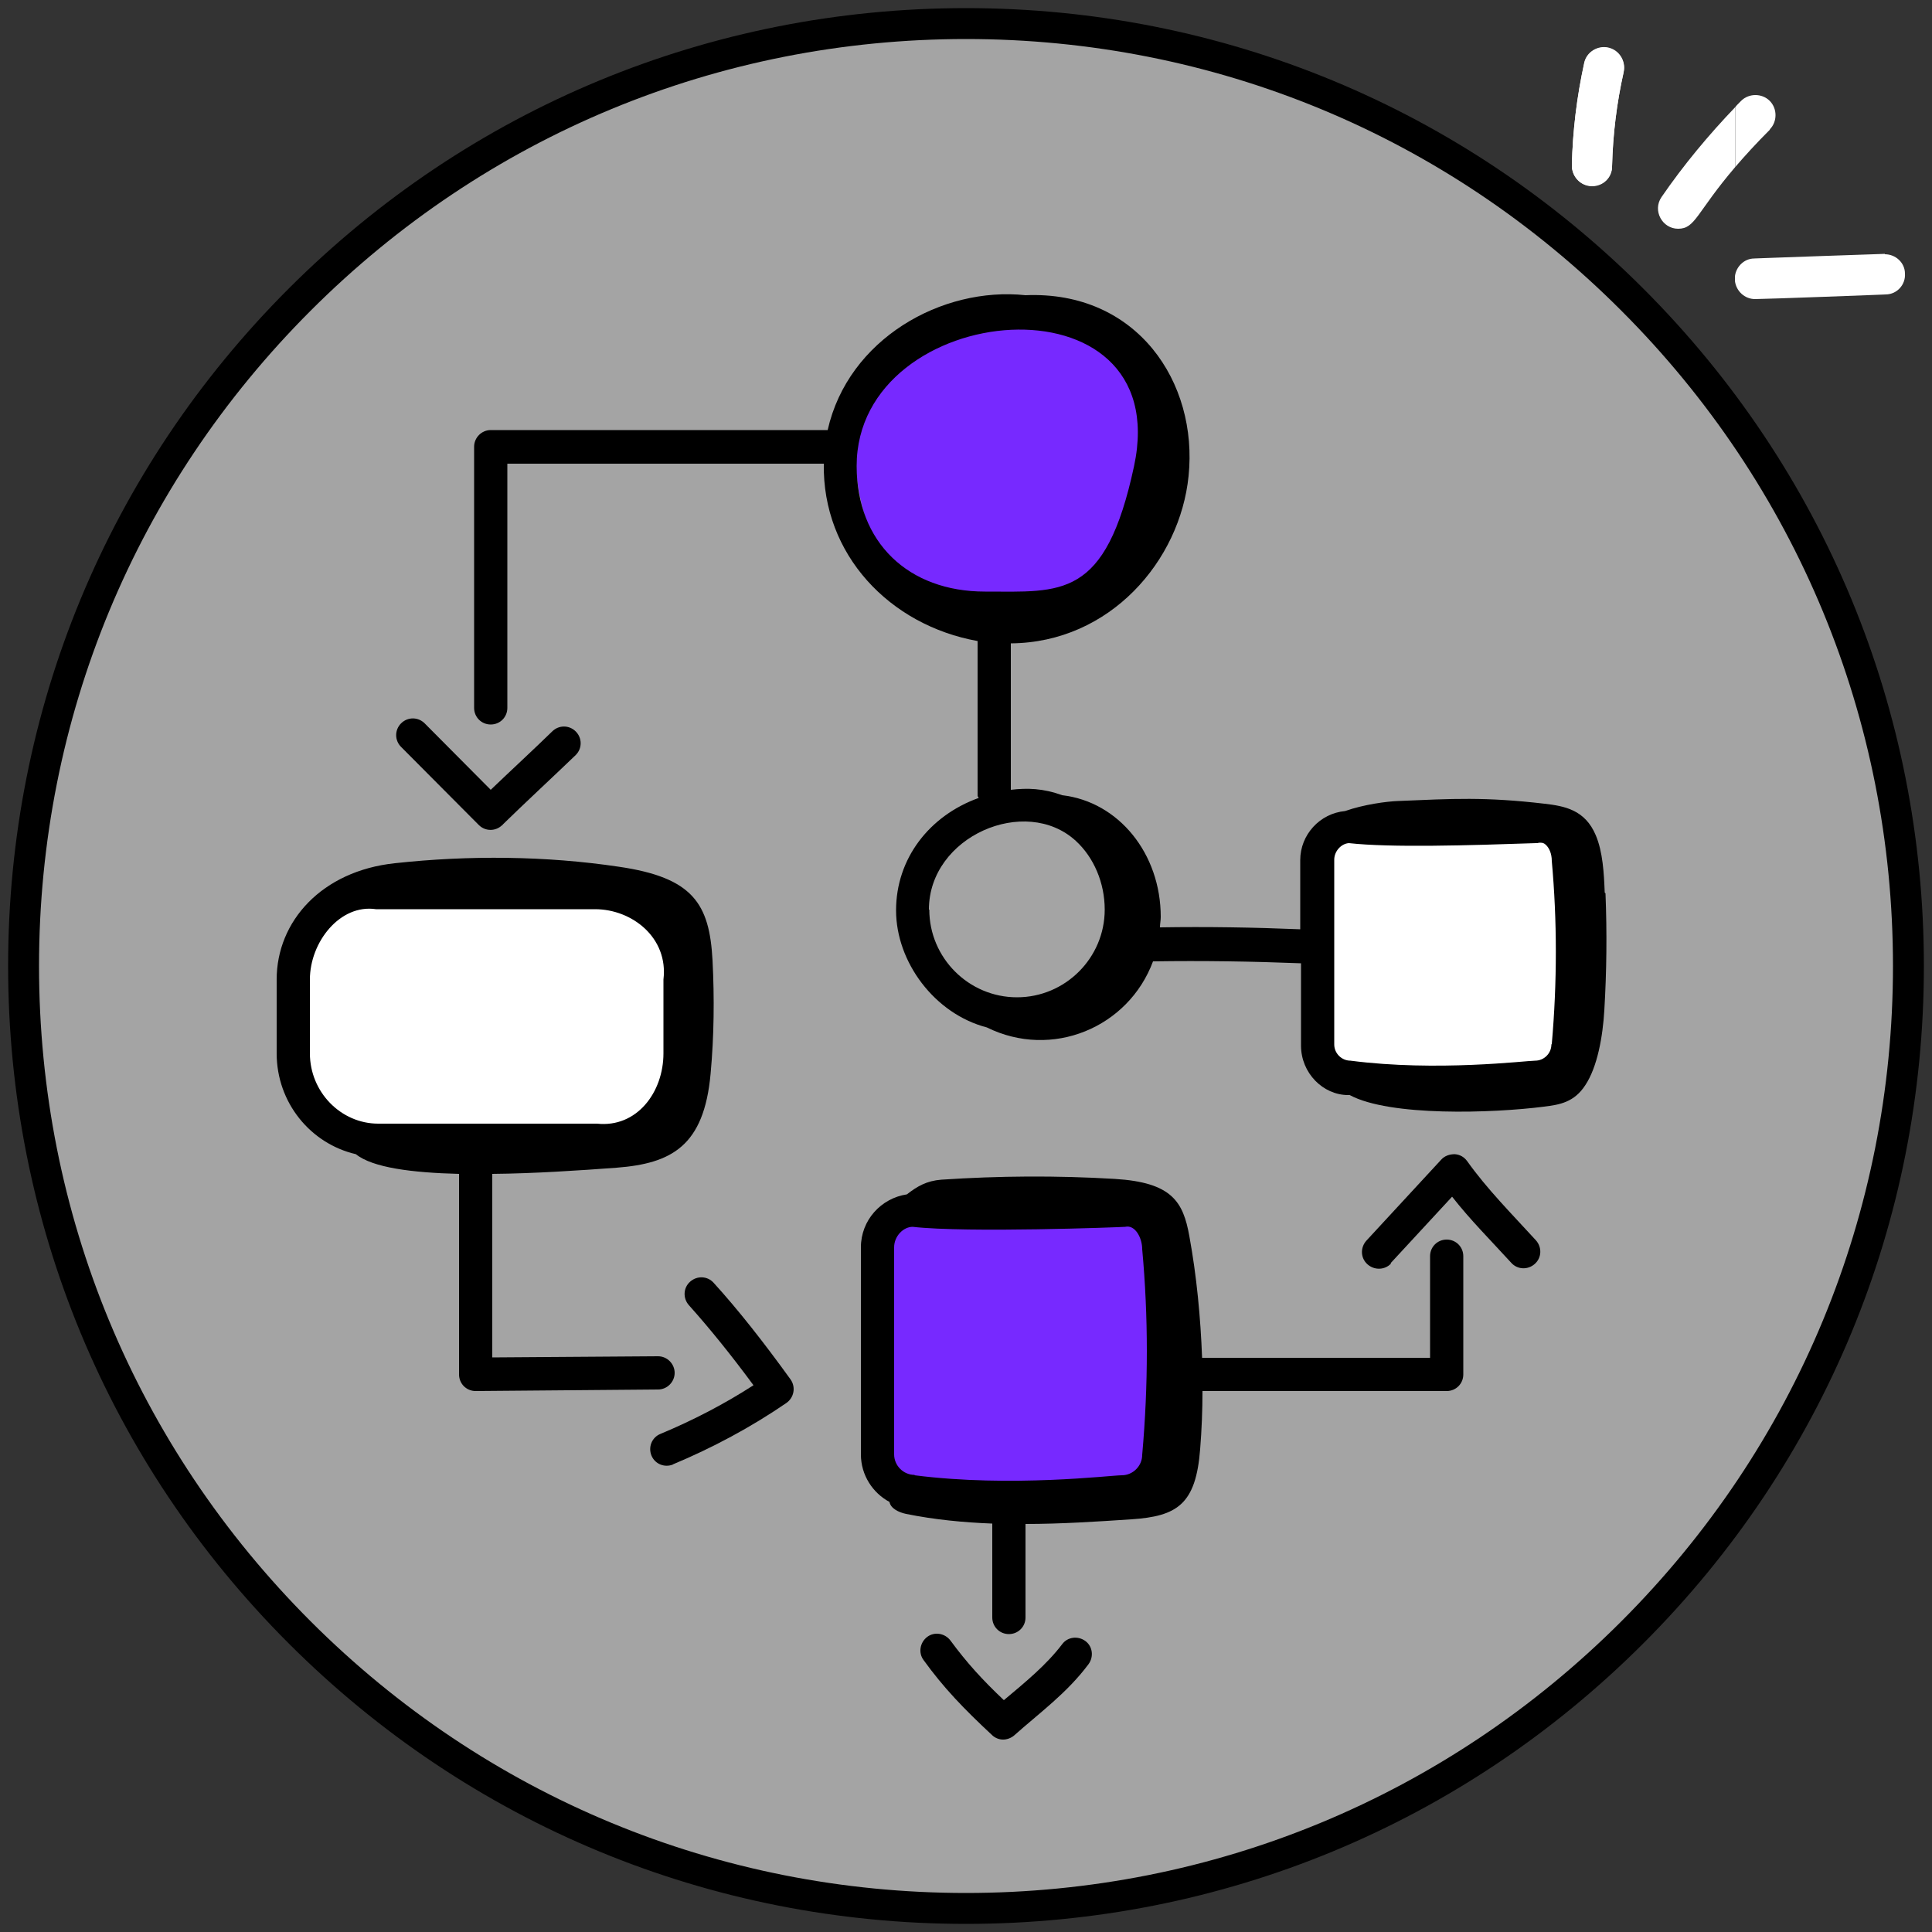
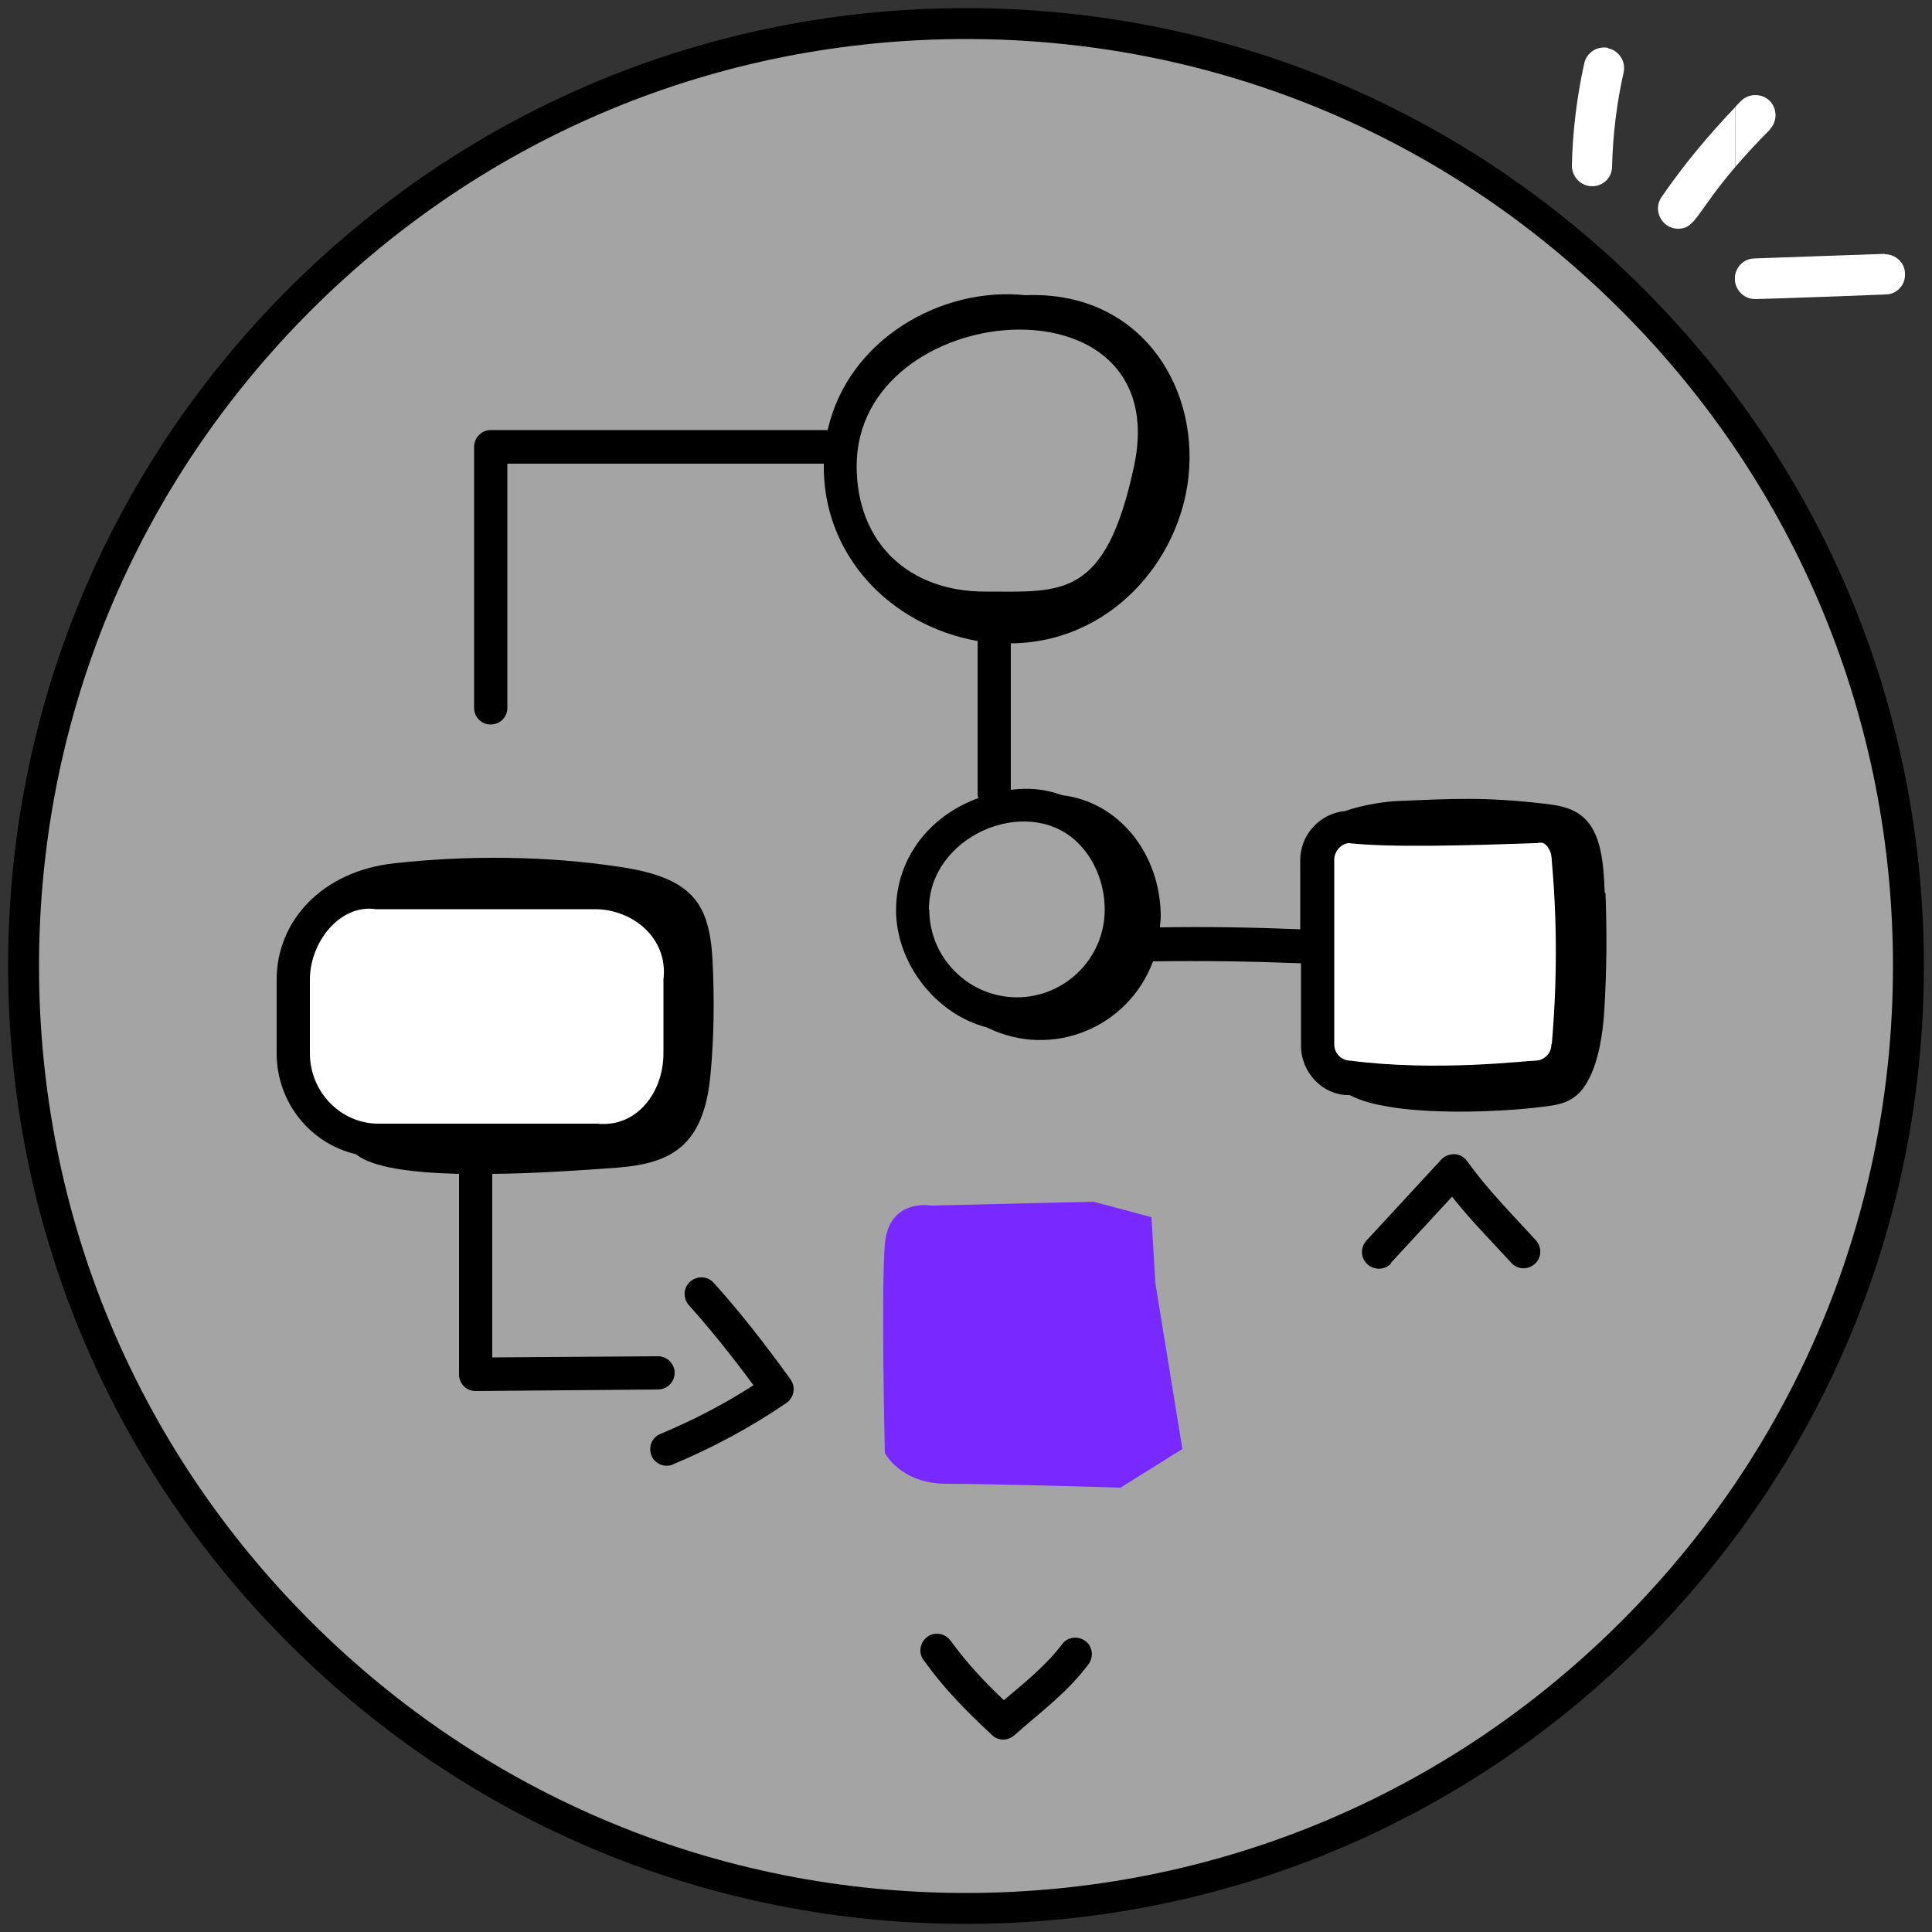
<svg xmlns="http://www.w3.org/2000/svg" id="Layer_1" data-name="Layer 1" version="1.1" viewBox="0 0 500 500">
  <rect x="0" y="0" width="500" height="500" fill="#333333" stroke="none" />
  <defs>
    <style> .cls-1 { fill: none; } .cls-1, .cls-2, .cls-3, .cls-4, .cls-5 { stroke-width: 0px; } .cls-2 { fill: #7729ff; } .cls-3 { fill: #000; } .cls-4 { fill: #a4a4a4; } .cls-5 { fill: #fff; } </style>
  </defs>
  <g id="bkg">
    <g>
      <circle class="cls-4" cx="250" cy="250" r="243.9" />
      <path class="cls-3" d="M250,497.9c-66.2,0-128.5-25.8-175.3-72.6C27.9,378.5,2.1,316.2,2.1,250S27.9,121.5,74.7,74.7C121.5,27.9,183.8,2.1,250,2.1s128.5,25.8,175.3,72.6c46.8,46.8,72.6,109.1,72.6,175.3s-25.8,128.5-72.6,175.3-109.1,72.6-175.3,72.6h0ZM250,10.1c-64.1,0-124.3,25-169.6,70.3S10.1,185.9,10.1,250s25,124.3,70.3,169.6c45.3,45.3,105.6,70.3,169.6,70.3s124.3-25,169.6-70.3c45.3-45.3,70.3-105.6,70.3-169.6s-25-124.3-70.3-169.6C374.3,35,314.1,10.1,250,10.1Z" />
    </g>
    <line class="cls-1" x1="310" y1="306" x2="326" y2="376" />
    <line class="cls-1" x1="358" y1="298" x2="398" y2="318" />
  </g>
  <g id="Layer_3" data-name="Layer 3">
    <path class="cls-5" d="M409,243l-2-25s-12-3-17-3h-23l-21,1-6,18,1,35s6,13,19,13,43-1,43-1l6-16v-22Z" />
    <path class="cls-2" d="M299,332l-1-17-15-4-42,1s-11-2-12,10,0,54,0,54c0,0,4,8,16,8s45,1,45,1l16-10-7-43Z" />
-     <path class="cls-2" d="M293,101c0-.4,0-1.4-.3-2.8-.9-5.4-3.7-16.2-11.7-16.2s-29-1-32,1-28,17-28,26-1,48,33,48,47-29,47-29l-8-27Z" />
    <path class="cls-5" d="M173,237s-20-11-43-10-40,3-40,3c0,0-13,10-13,17s1,32,1,32c0,0-2,17,44,17s45-5,45-5c0,0,12-27,11-32s-5-22-5-22Z" />
    <g id="Workflow">
      <g>
-         <path class="cls-3" d="M130.1,213.4c5.2-5.1,13.5-12.8,18.9-18,1.7-1.7,1.7-4.4,0-6.1-1.7-1.7-4.4-1.7-6.1,0-4.4,4.3-11,10.4-15.9,15.1l-17.1-17.2c-1.7-1.7-4.4-1.7-6.1,0s-1.7,4.4,0,6.1l20.1,20.2c1.7,1.7,4.4,1.7,6.1,0h.1Z" />
        <path class="cls-3" d="M123.1,360h0l47.2-.4c2.4,0,4.3-2,4.3-4.3s-1.9-4.3-4.3-4.3h0l-42.9.3v-47.5c11-.1,22.7-.9,32.2-1.6,14.2-1.1,22.6-5.6,24.3-24.3.9-9.8,1-19.6.5-29.4-.8-14.6-5-21.4-24.3-24.2-18.8-2.8-38.7-3-57.9-.9-18.9,2-30.6,15-30.6,30.1v19.1c0,12.8,8.8,23.4,20.5,26.1,4.3,3.5,14.6,4.8,26.7,5.1v51.9c0,2.4,1.9,4.3,4.3,4.3h0ZM80.2,272.6v-19.1c0-9.7,7.8-19.6,17.1-18.2h56.7c9.6,0,19,7.4,17.7,18.2v19.1c0,10.1-6.9,19.3-17.2,18.2h-56.6c-9.7,0-17.7-8.2-17.7-18.2Z" />
        <path class="cls-3" d="M174.1,379c10.3-4.3,20.2-9.6,29.4-15.9,2-1.4,2.5-4.1,1.1-6.1-7-9.7-13.7-18.2-19.9-25-1.6-1.8-4.3-1.9-6.1-.3s-1.9,4.3-.3,6.1c5.2,5.8,10.8,12.7,16.7,20.7-7.6,4.9-15.7,9.1-24.1,12.6-2.2.9-3.2,3.4-2.3,5.6s3.4,3.2,5.6,2.3h0Z" />
        <path class="cls-3" d="M274.9,425.5c-4.1,5.4-9.5,9.8-15.1,14.5-5.6-5.3-9.6-9.7-13.8-15.4-1.4-1.9-4.1-2.4-6-1s-2.4,4.1-1,6c5.2,7.2,10.4,12.6,17.7,19.4.8.8,1.9,1.2,2.9,1.2s2.1-.4,2.9-1.1c6.5-5.8,13.6-10.9,19.2-18.4,1.4-1.9,1.1-4.6-.8-6s-4.6-1.1-6,.8h0Z" />
        <path class="cls-3" d="M359.9,326.9l15.9-17.2c4.7,6,10,11.3,15.3,17.1,1.6,1.8,4.3,1.9,6.1.3,1.8-1.6,1.9-4.3.3-6.1-6.3-6.9-12.6-13.2-17.8-20.5-.8-1.1-1.9-1.7-3.2-1.8-1.3,0-2.6.4-3.5,1.4l-19.4,21c-1.6,1.8-1.5,4.5.3,6.1s4.5,1.5,6.1-.2h0Z" />
        <path class="cls-3" d="M415.3,231c-.2-5.1-.5-10.5-2.3-14.8-2.8-6.7-8.2-7.6-13.3-8.2-15.4-1.8-23.7-1.3-37.9-.7-2.9.1-8.9.9-13.7,2.6-6.5.6-11.6,6.1-11.6,12.7v17.9c-12.1-.5-24.2-.7-36.3-.5,0-.9.2-1.8.2-2.7,0-16.4-10.9-29.8-25.5-31.5-5-1.8-9-1.9-13.3-1.4v-37.9c25.7-.2,43.8-21.4,46-43.3,2.5-24.2-13.3-48-42.2-46.8-21.6-2.3-45.9,11.3-51.2,34.9h-87.2c-2.4,0-4.3,2-4.3,4.3v67.6c0,2.4,1.9,4.3,4.3,4.3s4.3-1.9,4.3-4.3v-63.2h81.9c-.4,23.5,17,41.8,39.8,45.9v40.1c.1.2.2.4.3.5-12.8,4.6-21.4,15.7-21.4,29.1s10,26.8,23.5,30.3c16.8,8.3,36.6.1,43-17.1,12.8-.2,25.6,0,38.3.5v21.3c0,7.1,5.7,12.8,12.2,12.8s.3,0,.4,0c10.4,5.6,37,4.7,50.3,3,4-.5,7.8-1.1,10.7-5.6,3.1-4.7,4.5-12.5,4.9-19.4.6-10,.7-20.1.3-30.2h0l-.2-.2ZM221.7,120.6c0-43.3,82.6-50.7,71.8,0-7.4,34.6-18.8,32.5-38.6,32.5s-33.2-12.7-33.2-32.5h0ZM240.4,235.4c0-19,25-29.7,38-17.8,4.7,4.3,7.5,10.9,7.5,17.8,0,12.5-10.2,22.7-22.7,22.7s-22.7-10.2-22.7-22.7h0ZM401.5,270.3c0,2.3-1.9,4.2-4.2,4.2s-25.5,2.9-47.8,0c-2.3,0-4.2-1.9-4.2-4.2v-47.8c0-2.3,1.9-4.2,3.8-4.3,10.9,1.2,30.8.6,48.4,0,.3,0,.5,0,.8-.1.4,0,1-.1,1.6.4,1,.8,1.7,2.4,1.7,4.3,1.4,15.5,1.4,31.4,0,47.4h0Z" />
-         <path class="cls-3" d="M307.8,319.9c-1.6-8.9-4.5-13.9-19.3-14.8-15.1-.9-29.9-.8-44.9.2-3.8.3-6.2,1.7-8.9,3.8-6.7,1-11.9,6.7-11.9,13.7v53.6c0,5.4,3.1,10,7.4,12.3.3,1.7,2.4,2.7,4.3,3.1,7.4,1.5,14.8,2.2,22.3,2.5v24.3c0,2.4,1.9,4.3,4.3,4.3s4.3-1.9,4.3-4.3v-24.2c9.1,0,18.3-.6,27.4-1.2,11.8-.8,16.7-3.8,17.8-18.2.4-5,.6-10,.6-15h63.2c2.4,0,4.3-1.9,4.3-4.3v-30.6c0-2.4-1.9-4.3-4.3-4.3s-4.3,1.9-4.3,4.3v26.3h-59c-.4-10.5-1.4-21.1-3.3-31.5h0ZM236.7,381.7c-2.9,0-5.3-2.4-5.3-5.3v-53.6c0-2.9,2.4-5.3,4.8-5.3,14.1,1.6,53.9.1,55,0,2.6-.6,4.4,2.9,4.4,5.8,1.6,17.4,1.6,35.2,0,53.2,0,2.9-2.4,5.3-5.3,5.3s-28.5,3.2-53.6,0h0Z" />
      </g>
    </g>
    <g id="sparkle">
      <g>
-         <path class="cls-5" d="M420.2,18.6c-1.8,8-2.8,16.2-3,24.4,0,2.9-2.4,5.1-5.2,5.1h-.1c-2.9,0-5.2-2.5-5.1-5.4.2-8.9,1.3-17.8,3.2-26.5h0c.6-2.7,3.4-4.5,6.2-3.9,2.8.6,4.6,3.4,4,6.2h0Z" />
        <path class="cls-5" d="M416.2,12.4c-2.8-.6-5.6,1.2-6.2,4h0c-1.9,8.6-3,17.5-3.2,26.4,0,2.9,2.2,5.3,5.1,5.4h.1c2.9,0,5.2-2.2,5.2-5.1.2-8.2,1.2-16.4,3-24.4.6-2.8-1.2-5.6-4-6.2h0Z" />
        <path class="cls-5" d="M458,33.5c2-2,2-5.4,0-7.4h0c-2-2-5.4-2-7.4,0s-1,1.1-1.5,1.6v15.5c2.4-2.8,5.3-6,9-9.7h-.1Z" />
-         <path class="cls-5" d="M434.3,59.2c4.5,0,4.7-4.2,14.8-16v-15.5c-6.9,7.2-13.4,15-19.1,23.3-2.4,3.5.2,8.2,4.3,8.2h0Z" />
+         <path class="cls-5" d="M434.3,59.2c4.5,0,4.7-4.2,14.8-16v-15.5c-6.9,7.2-13.4,15-19.1,23.3-2.4,3.5.2,8.2,4.3,8.2h0" />
        <path class="cls-5" d="M487.8,65.7c-.7,0-34.5,1.2-33.8,1.2-2.6,0-4.7,2.1-5,4.6v1.2c.3,2.6,2.5,4.7,5.2,4.7s34.5-1.2,33.8-1.2c2.9,0,5.2-2.5,5-5.4,0-2.8-2.4-5-5.2-5h0Z" />
        <path class="cls-5" d="M449,72.4v.4-1.2.8h0Z" />
        <path class="cls-5" d="M377.8,80.1h0Z" />
      </g>
    </g>
  </g>
</svg>